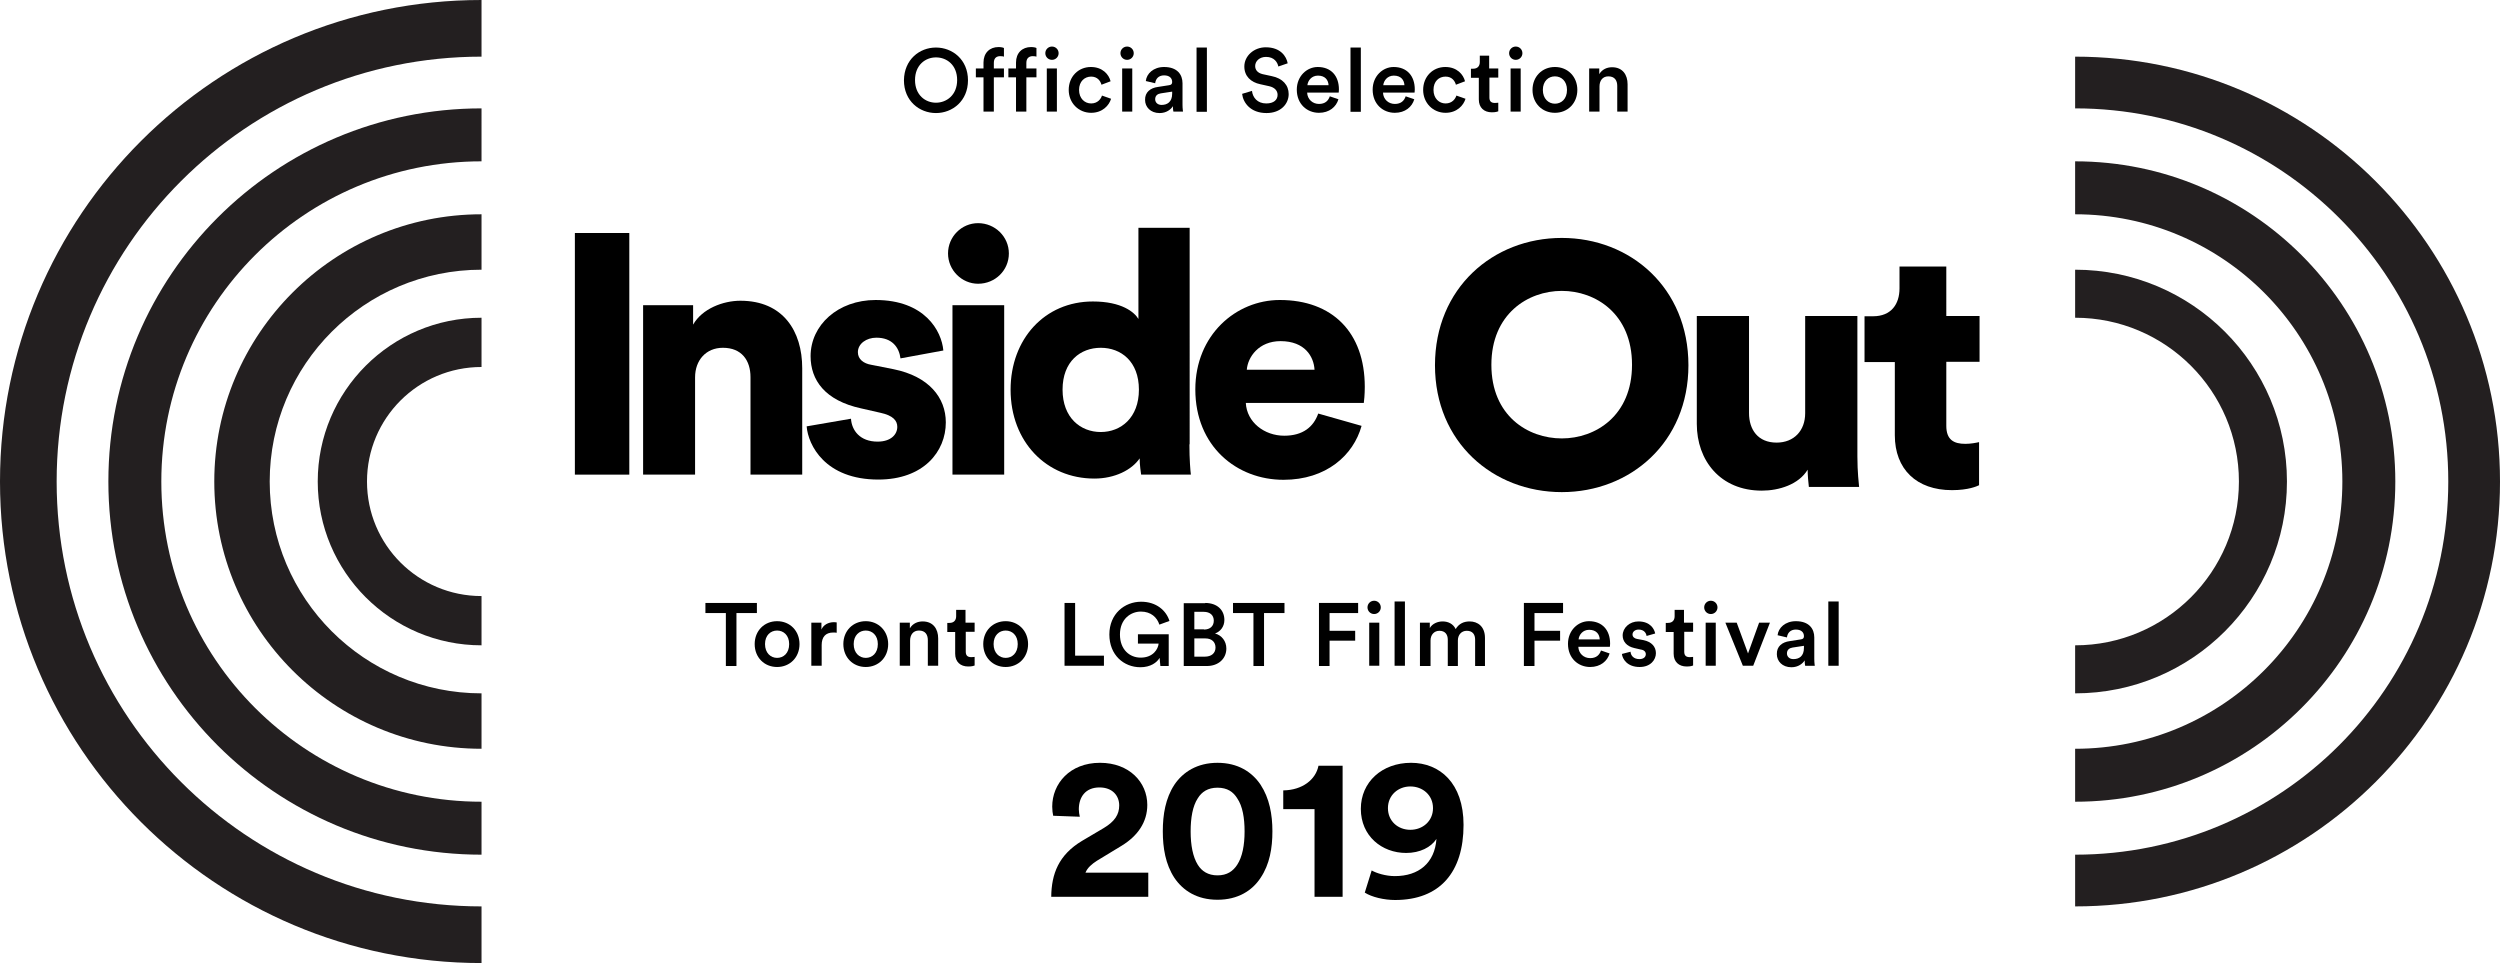
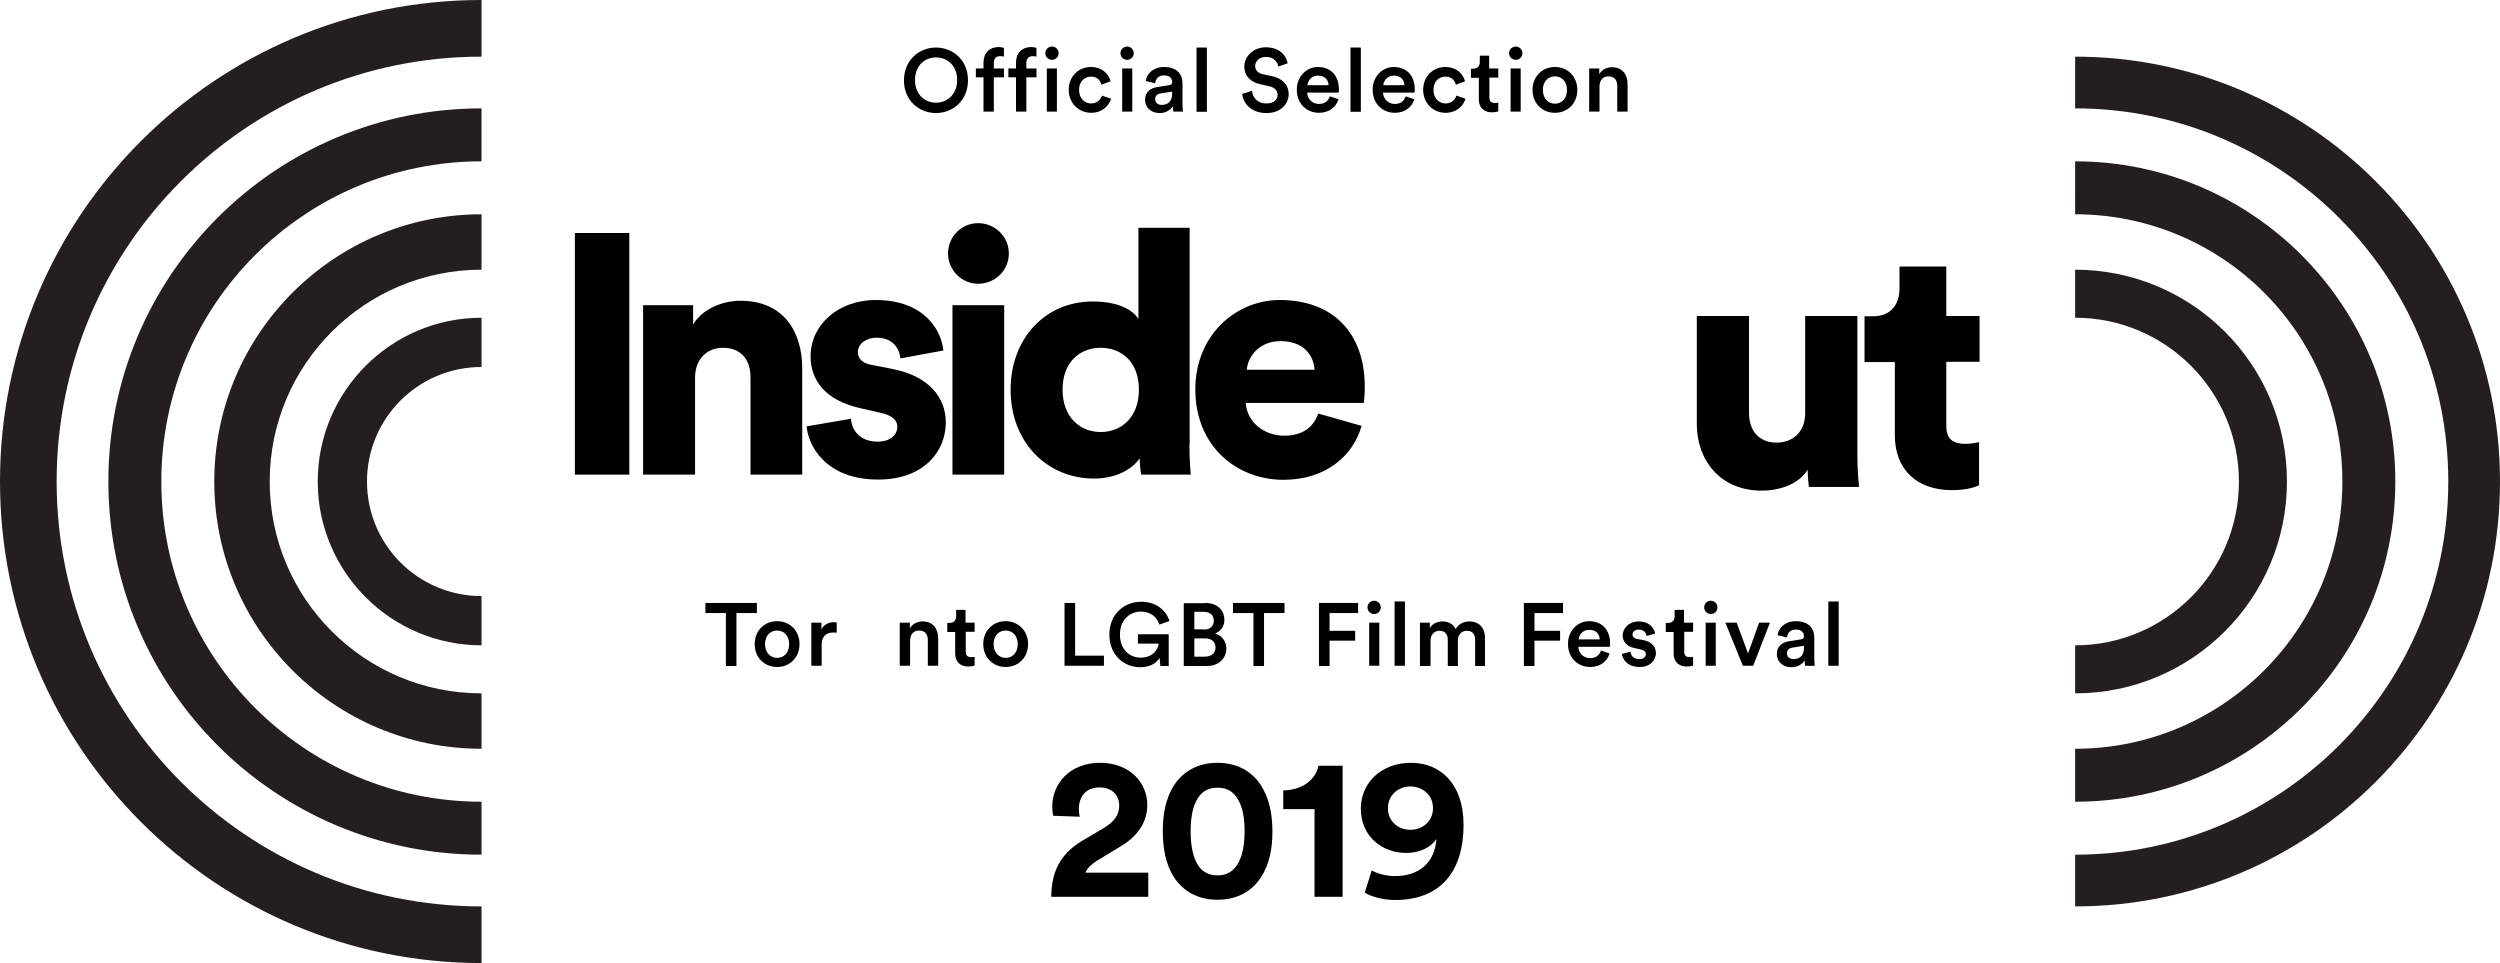
<svg xmlns="http://www.w3.org/2000/svg" version="1.1" id="Layer_1" x="0px" y="0px" viewBox="0 0 1015 391" style="enable-background:new 0 0 1015 391;" xml:space="preserve">
  <style type="text/css">
	.st0{fill:#231F20;}
</style>
  <rect x="233.4" y="94.6" width="22.1" height="98.1" />
  <path d="M282.1,192.7h-21v-68.8h20.3v7.9c3.7-6.5,12.2-9.7,19.2-9.7c17.3,0,25.1,12.3,25.1,27.4v43.2h-21v-39.6  c0-6.8-3.6-11.9-11.2-11.9c-6.9,0-11.3,5.1-11.3,12V192.7z" />
  <path d="M345.5,170c0.3,4.7,3.6,9.3,10.8,9.3c5.4,0,8-2.9,8-6c0-2.5-1.7-4.6-6.8-5.7l-7.9-1.8c-14.7-3.2-20.5-11.5-20.5-21.2  c0-12.6,11.1-22.8,26.4-22.8c19.9,0,26.8,12.5,27.5,20.5l-17.4,3.2c-0.6-4.6-3.5-8.4-9.8-8.4c-4,0-7.5,2.4-7.5,5.9  c0,2.9,2.4,4.6,5.4,5.1l9.1,1.8c14.3,2.9,21.2,11.5,21.2,21.6c0,11.8-9,23.2-27.4,23.2c-21.6,0-28.5-14-29.1-21.6L345.5,170z" />
  <path d="M386.7,123.9h21v68.8h-21V123.9z M397.1,90.6c6.9,0,12.5,5.5,12.5,12.3c0,6.8-5.5,12.3-12.5,12.3c-6.6,0-12.2-5.5-12.2-12.3  C384.9,96.1,390.4,90.6,397.1,90.6" />
  <path d="M446.9,175.4c8.2,0,15.5-5.8,15.5-17.2c0-11.5-7.3-17-15.5-17c-8.2,0-15.5,5.5-15.5,17C431.4,169.6,438.7,175.4,446.9,175.4   M482.9,180.4c0,6.2,0.4,10.8,0.6,12.3h-20.2c-0.1-0.8-0.6-3.9-0.6-6.6c-3.2,4.7-10.1,8.2-18.4,8.2c-19.4,0-34-14.9-34-36.1  c0-20.5,13.8-35.8,33.4-35.8c11.8,0,16.9,4.4,18.5,7.1V92.5h20.8V180.4z" />
  <path d="M533.7,150.1c-0.3-5.3-3.9-11.6-13.8-11.6c-8.9,0-13.3,6.5-13.7,11.6H533.7z M552.8,172.9c-3.3,11.9-14.3,21.9-31.7,21.9  c-19,0-35.8-13.6-35.8-36.7c0-22.1,16.5-36.3,34.3-36.3c21.3,0,34.5,13.1,34.5,35.3c0,2.9-0.3,6.1-0.4,6.5h-47.9  c0.4,7.8,7.5,13.3,15.6,13.3c7.6,0,11.9-3.6,13.8-9L552.8,172.9z" />
  <g>
-     <path d="M634.1,178c13.7,0,28.5-9.2,28.5-29.9c0-20.7-14.8-30-28.5-30c-13.8,0-28.6,9.4-28.6,30C605.5,168.8,620.3,178,634.1,178    M634.1,96.6c27.8,0,51.4,20.2,51.4,51.7c0,31.3-23.6,51.5-51.4,51.5c-27.9,0-51.5-20.2-51.5-51.5   C582.6,116.9,606.2,96.6,634.1,96.6" />
    <path d="M733.9,190.7c-3.6,6-11.6,8.5-18.6,8.5c-16.9,0-26.4-12.3-26.4-27.1v-43.8h21.2v39.4c0,6.7,3.6,12,11.2,12   c7.1,0,11.6-4.9,11.6-11.9v-39.5h21.2v57c0,6.3,0.6,11.3,0.7,12.4h-20.4C734.2,196.4,733.9,192.5,733.9,190.7" />
    <path d="M790.2,128.3h13.5v18.6h-13.5v26c0,5.7,3.1,7.3,7.7,7.3c2.2,0,4.3-0.4,5.6-0.7V197c-0.8,0.4-4.3,2-11,2   c-14.4,0-23.2-8.5-23.2-22.3v-29.7h-12.3v-18.6h3.5c7.3,0,10.7-4.9,10.7-11.3v-8.9h19V128.3z" />
  </g>
  <g>
    <path d="M380,19.3c6.7,0,13,4.9,13,13.3c0,8.4-6.3,13.3-13,13.3s-13-4.9-13-13.3C367.1,24.2,373.3,19.3,380,19.3z M380,41.7   c4.3,0,8.6-3.1,8.6-9.2s-4.2-9.2-8.6-9.2c-4.3,0-8.5,3.1-8.5,9.2S375.7,41.7,380,41.7z" />
    <path d="M403.5,25.5v2.3h4.1v3.6h-4.1v13.9h-4.2V31.4h-3.1v-3.6h3.1v-2.4c0-3.9,2.5-6.3,6.1-6.3c1,0,1.9,0.2,2.2,0.4V23   c-0.3-0.1-0.7-0.2-1.5-0.2C404.9,22.8,403.5,23.3,403.5,25.5z" />
    <path d="M416.7,25.5v2.3h4.1v3.6h-4.1v13.9h-4.2V31.4h-3.1v-3.6h3.1v-2.4c0-3.9,2.5-6.3,6.1-6.3c1,0,1.9,0.2,2.2,0.4V23   c-0.3-0.1-0.7-0.2-1.5-0.2C418.2,22.8,416.7,23.3,416.7,25.5z" />
    <path d="M427.1,18.9c1.5,0,2.7,1.2,2.7,2.7s-1.2,2.7-2.7,2.7c-1.5,0-2.7-1.2-2.7-2.7S425.6,18.9,427.1,18.9z M425,45.3V27.8h4.1   v17.5H425z" />
    <path d="M438.1,36.5c0,3.5,2.3,5.5,4.9,5.5c2.7,0,4-1.9,4.4-3.2l3.7,1.3c-0.8,2.7-3.5,5.7-8.1,5.7c-5.1,0-9.1-4-9.1-9.3   c0-5.4,3.9-9.3,9-9.3c4.7,0,7.3,3,8,5.8l-3.7,1.4c-0.4-1.5-1.6-3.3-4.2-3.3C440.4,31.1,438.1,33,438.1,36.5z" />
    <path d="M457.6,18.9c1.5,0,2.7,1.2,2.7,2.7s-1.2,2.7-2.7,2.7c-1.5,0-2.7-1.2-2.7-2.7S456.1,18.9,457.6,18.9z M455.6,45.3V27.8h4.1   v17.5H455.6z" />
    <path d="M470.1,35.3l4.5-0.7c1-0.1,1.3-0.6,1.3-1.3c0-1.5-1-2.7-3.3-2.7c-2.2,0-3.4,1.4-3.6,3.2l-3.8-0.9c0.3-3,3.1-5.7,7.4-5.7   c5.4,0,7.5,3.1,7.5,6.6v8.7c0,1.6,0.2,2.6,0.2,2.8h-3.9c0-0.1-0.2-0.8-0.2-2.2c-0.8,1.3-2.6,2.8-5.4,2.8c-3.7,0-5.9-2.5-5.9-5.3   C464.8,37.4,467.1,35.7,470.1,35.3z M475.9,38v-0.8l-4.6,0.7c-1.3,0.2-2.3,0.9-2.3,2.4c0,1.2,0.9,2.3,2.6,2.3   C473.8,42.6,475.9,41.5,475.9,38z" />
    <path d="M485.8,45.3V19.3h4.2v26.1H485.8z" />
    <path d="M519,27c-0.3-1.6-1.6-3.9-5-3.9c-2.6,0-4.4,1.7-4.4,3.7c0,1.6,1,2.8,3,3.3l3.7,0.8c4.5,0.9,6.9,3.7,6.9,7.3   c0,4-3.2,7.7-9,7.7c-6.5,0-9.5-4.2-9.9-7.8l4-1.2c0.3,2.7,2.2,5.1,5.8,5.1c3.1,0,4.6-1.5,4.6-3.5c0-1.7-1.2-3-3.4-3.5l-3.6-0.8   c-3.9-0.8-6.5-3.3-6.5-7.2c0-4.3,3.9-7.8,8.7-7.8c6,0,8.4,3.7,8.9,6.5L519,27z" />
    <path d="M543.4,40.3c-0.9,3.1-3.7,5.5-7.9,5.5c-4.8,0-9-3.5-9-9.4c0-5.5,4.1-9.2,8.5-9.2c5.4,0,8.6,3.6,8.6,9.1   c0,0.7-0.1,1.3-0.1,1.3h-12.8c0.1,2.7,2.2,4.6,4.8,4.6c2.5,0,3.8-1.3,4.4-3.1L543.4,40.3z M539.4,34.6c-0.1-2.1-1.4-3.9-4.3-3.9   c-2.6,0-4.1,2-4.3,3.9H539.4z" />
    <path d="M548.3,45.3V19.3h4.2v26.1H548.3z" />
    <path d="M574.2,40.3c-0.9,3.1-3.7,5.5-7.9,5.5c-4.8,0-9-3.5-9-9.4c0-5.5,4.1-9.2,8.5-9.2c5.4,0,8.6,3.6,8.6,9.1   c0,0.7-0.1,1.3-0.1,1.3h-12.8c0.1,2.7,2.2,4.6,4.8,4.6c2.5,0,3.8-1.3,4.4-3.1L574.2,40.3z M570.2,34.6c-0.1-2.1-1.4-3.9-4.3-3.9   c-2.6,0-4.1,2-4.3,3.9H570.2z" />
    <path d="M582,36.5c0,3.5,2.3,5.5,4.9,5.5c2.7,0,4-1.9,4.4-3.2l3.7,1.3c-0.8,2.7-3.5,5.7-8.1,5.7c-5.1,0-9.1-4-9.1-9.3   c0-5.4,3.9-9.3,9-9.3c4.7,0,7.3,3,8,5.8l-3.7,1.4c-0.4-1.5-1.6-3.3-4.2-3.3C584.2,31.1,582,33,582,36.5z" />
    <path d="M604.7,27.8h3.6v3.7h-3.6v8.1c0,1.5,0.7,2.2,2.2,2.2c0.6,0,1.3-0.1,1.4-0.1v3.5c-0.3,0.1-1,0.4-2.6,0.4   c-3.2,0-5.3-1.9-5.3-5.2v-8.8h-3.2v-3.7h0.9c1.9,0,2.7-1.2,2.7-2.7v-2.6h3.8V27.8z" />
    <path d="M615.4,18.9c1.5,0,2.7,1.2,2.7,2.7s-1.2,2.7-2.7,2.7c-1.5,0-2.7-1.2-2.7-2.7S613.9,18.9,615.4,18.9z M613.3,45.3V27.8h4.1   v17.5H613.3z" />
    <path d="M640.4,36.5c0,5.4-3.9,9.3-9.1,9.3c-5.2,0-9.1-3.9-9.1-9.3c0-5.4,3.9-9.3,9.1-9.3C636.6,27.2,640.4,31.2,640.4,36.5z    M636.2,36.5c0-3.6-2.3-5.5-4.9-5.5c-2.6,0-4.9,1.9-4.9,5.5c0,3.6,2.3,5.6,4.9,5.6C633.9,42.1,636.2,40.2,636.2,36.5z" />
    <path d="M649.4,45.3h-4.2V27.8h4.1v2.3c1.2-2,3.2-2.8,5.2-2.8c4.3,0,6.3,3.1,6.3,6.9v11.1h-4.2V34.9c0-2.2-1-3.9-3.6-3.9   c-2.4,0-3.6,1.8-3.6,4.1V45.3z" />
  </g>
  <g>
    <path d="M299,248.9v21.5h-4.3v-21.5h-8.3v-4.1h20.9v4.1H299z" />
    <path d="M324.6,261.5c0,5.4-3.9,9.3-9.1,9.3c-5.2,0-9.1-3.9-9.1-9.3c0-5.4,3.9-9.3,9.1-9.3C320.8,252.2,324.6,256.2,324.6,261.5z    M320.4,261.5c0-3.6-2.3-5.5-4.9-5.5c-2.6,0-4.9,1.9-4.9,5.5c0,3.6,2.3,5.6,4.9,5.6C318.1,267.1,320.4,265.2,320.4,261.5z" />
    <path d="M339.7,256.9c-0.5-0.1-0.9-0.1-1.4-0.1c-3.2,0-4.7,1.9-4.7,5.1v8.4h-4.2v-17.5h4.1v2.8c0.8-1.9,2.8-3,5.1-3   c0.5,0,0.9,0.1,1.1,0.1V256.9z" />
-     <path d="M360.6,261.5c0,5.4-3.9,9.3-9.1,9.3c-5.2,0-9.1-3.9-9.1-9.3c0-5.4,3.9-9.3,9.1-9.3C356.7,252.2,360.6,256.2,360.6,261.5z    M356.4,261.5c0-3.6-2.3-5.5-4.9-5.5c-2.6,0-4.9,1.9-4.9,5.5c0,3.6,2.3,5.6,4.9,5.6C354.1,267.1,356.4,265.2,356.4,261.5z" />
    <path d="M369.5,270.3h-4.2v-17.5h4.1v2.3c1.2-2,3.2-2.8,5.2-2.8c4.3,0,6.3,3.1,6.3,6.9v11.1h-4.2v-10.4c0-2.2-1-3.9-3.6-3.9   c-2.4,0-3.6,1.8-3.6,4.1V270.3z" />
    <path d="M392.1,252.8h3.6v3.7h-3.6v8.1c0,1.5,0.7,2.2,2.2,2.2c0.6,0,1.3-0.1,1.4-0.1v3.5c-0.3,0.1-1,0.4-2.6,0.4   c-3.2,0-5.3-1.9-5.3-5.2v-8.8h-3.2v-3.7h0.9c1.9,0,2.7-1.2,2.7-2.7v-2.6h3.8V252.8z" />
    <path d="M417.4,261.5c0,5.4-3.9,9.3-9.1,9.3c-5.2,0-9.1-3.9-9.1-9.3c0-5.4,3.9-9.3,9.1-9.3C413.5,252.2,417.4,256.2,417.4,261.5z    M413.2,261.5c0-3.6-2.3-5.5-4.9-5.5c-2.6,0-4.9,1.9-4.9,5.5c0,3.6,2.3,5.6,4.9,5.6C410.9,267.1,413.2,265.2,413.2,261.5z" />
    <path d="M432.2,270.3v-25.5h4.3v21.4h11.7v4.1H432.2z" />
    <path d="M471.1,270.3l-0.3-3.2c-1.1,1.9-3.7,3.8-7.8,3.8c-6.7,0-12.6-4.9-12.6-13.3c0-8.4,6.2-13.3,12.9-13.3   c6.2,0,10.2,3.6,11.5,7.8l-4.1,1.5c-0.9-2.9-3.4-5.3-7.5-5.3c-4.1,0-8.5,3-8.5,9.3c0,6.2,4,9.4,8.4,9.4c5.1,0,7.1-3.5,7.3-5.7h-8.4   v-3.8h12.5v12.9H471.1z" />
    <path d="M489.3,244.8c4.9,0,7.8,2.9,7.8,6.9c0,2.7-1.6,4.7-3.8,5.5c2.7,0.7,4.6,3.1,4.6,6.1c0,4.1-3.2,7.1-7.9,7.1h-9.4v-25.5   H489.3z M488.8,255.6c2.5,0,4-1.4,4-3.6c0-2.2-1.5-3.6-4.1-3.6h-3.8v7.1H488.8z M489.2,266.6c2.6,0,4.3-1.4,4.3-3.7   c0-2.2-1.5-3.7-4.1-3.7h-4.5v7.4H489.2z" />
    <path d="M513.2,248.9v21.5h-4.3v-21.5h-8.3v-4.1h20.9v4.1H513.2z" />
    <path d="M535.5,270.3v-25.5h15.9v4.1h-11.6v7.2h10.4v4h-10.4v10.3H535.5z" />
    <path d="M557.9,243.9c1.5,0,2.7,1.2,2.7,2.7s-1.2,2.7-2.7,2.7c-1.5,0-2.7-1.2-2.7-2.7S556.4,243.9,557.9,243.9z M555.9,270.3v-17.5   h4.1v17.5H555.9z" />
    <path d="M566.2,270.3v-26.1h4.2v26.1H566.2z" />
    <path d="M576.5,270.3v-17.5h4v2.2c1-1.8,3.2-2.7,5.2-2.7c2.3,0,4.3,1,5.3,3.1c1.4-2.3,3.4-3.1,5.7-3.1c3.2,0,6.2,2,6.2,6.7v11.4h-4   v-10.7c0-2.1-1-3.6-3.4-3.6c-2.2,0-3.6,1.7-3.6,3.9v10.4h-4.1v-10.7c0-2-1-3.6-3.4-3.6c-2.2,0-3.6,1.7-3.6,3.9v10.4H576.5z" />
    <path d="M618.7,270.3v-25.5h15.9v4.1H623v7.2h10.4v4H623v10.3H618.7z" />
    <path d="M653.5,265.3c-0.9,3.1-3.7,5.5-7.9,5.5c-4.8,0-9-3.5-9-9.4c0-5.5,4.1-9.2,8.5-9.2c5.4,0,8.6,3.6,8.6,9.1   c0,0.7-0.1,1.3-0.1,1.3h-12.8c0.1,2.7,2.2,4.6,4.8,4.6c2.5,0,3.8-1.3,4.4-3.1L653.5,265.3z M649.5,259.6c-0.1-2.1-1.4-3.9-4.3-3.9   c-2.6,0-4.1,2-4.3,3.9H649.5z" />
    <path d="M662,264.6c0.1,1.6,1.3,3,3.6,3c1.7,0,2.6-0.9,2.6-2c0-0.9-0.6-1.7-2.1-1.9l-2.6-0.6c-3.1-0.7-4.7-2.7-4.7-5.1   c0-3.1,2.8-5.7,6.4-5.7c4.9,0,6.5,3.2,6.8,4.9l-3.5,1c-0.1-1-0.9-2.6-3.2-2.6c-1.5,0-2.5,0.9-2.5,2c0,0.9,0.7,1.6,1.8,1.8l2.7,0.5   c3.3,0.7,5,2.7,5,5.3c0,2.7-2.2,5.6-6.6,5.6c-5.1,0-7-3.3-7.2-5.3L662,264.6z" />
    <path d="M683.8,252.8h3.6v3.7h-3.6v8.1c0,1.5,0.7,2.2,2.2,2.2c0.6,0,1.3-0.1,1.4-0.1v3.5c-0.3,0.1-1,0.4-2.6,0.4   c-3.2,0-5.3-1.9-5.3-5.2v-8.8h-3.2v-3.7h0.9c1.9,0,2.7-1.2,2.7-2.7v-2.6h3.8V252.8z" />
    <path d="M694.6,243.9c1.5,0,2.7,1.2,2.7,2.7s-1.2,2.7-2.7,2.7c-1.5,0-2.7-1.2-2.7-2.7S693.1,243.9,694.6,243.9z M692.5,270.3v-17.5   h4.1v17.5H692.5z" />
    <path d="M711.8,270.3h-4.2l-7.1-17.5h4.6l4.6,12.5l4.5-12.5h4.4L711.8,270.3z" />
    <path d="M726.6,260.3l4.5-0.7c1-0.1,1.3-0.6,1.3-1.3c0-1.5-1-2.7-3.3-2.7c-2.2,0-3.4,1.4-3.6,3.2l-3.8-0.9c0.3-3,3.1-5.7,7.4-5.7   c5.4,0,7.5,3.1,7.5,6.6v8.7c0,1.6,0.2,2.6,0.2,2.8h-3.9c0-0.1-0.2-0.8-0.2-2.2c-0.8,1.3-2.6,2.8-5.4,2.8c-3.7,0-5.9-2.5-5.9-5.3   C721.3,262.4,723.6,260.7,726.6,260.3z M732.4,263v-0.8l-4.6,0.7c-1.3,0.2-2.3,0.9-2.3,2.4c0,1.2,0.9,2.3,2.6,2.3   C730.4,267.6,732.4,266.5,732.4,263z" />
    <path d="M742.3,270.3v-26.1h4.2v26.1H742.3z" />
  </g>
  <g>
    <path d="M427.6,331.2c-0.2-0.7-0.4-2.4-0.4-3.7c0-9.3,7.1-17.8,19.4-17.8c11.9,0,19.2,7.9,19.2,17.1c0,6.9-3.8,12.5-10.3,16.5   l-10.2,6.2c-2,1.3-3.8,2.8-4.6,4.8h25.5v9.8h-39.4c0.1-9.3,3-17,12.5-22.7l8.8-5.2c4.5-2.7,6.3-5.5,6.3-9.2c0-3.9-2.7-7.3-8-7.3   c-5.7,0-8.4,3.9-8.4,8.9c0,1,0.2,2.1,0.4,3L427.6,331.2z" />
    <path d="M476.8,318.6c3.5-5.2,9.3-8.9,17.5-8.9c8.3,0,14,3.7,17.5,8.9c3.6,5.5,4.8,12.1,4.8,18.9s-1.1,13.4-4.8,18.9   c-3.4,5.2-9.2,8.9-17.5,8.9c-8.3,0-14-3.7-17.5-8.9c-3.6-5.5-4.7-12.1-4.7-18.9S473.2,324.1,476.8,318.6z M486.3,351.1   c1.6,2.6,4.2,4.3,8,4.3c3.9,0,6.3-1.7,8-4.3c2.1-3.2,3-8,3-13.5s-0.8-10.3-3-13.5c-1.6-2.6-4-4.3-8-4.3c-3.9,0-6.4,1.7-8,4.3   c-2.1,3.2-2.9,8-2.9,13.5S484.3,347.9,486.3,351.1z" />
    <path d="M533.7,364.1v-35.6H521v-7.6c7.8-0.1,13.2-4.4,14.3-10h9.8v53.2H533.7z" />
  </g>
  <path class="st0" d="M994,195.5c0,83.7-67.8,151.5-151.5,151.5v21c95.3,0,172.5-77.2,172.5-172.5S937.7,23,842.5,23v21  C926.1,44,994,111.8,994,195.5z" />
  <path class="st0" d="M951,195.5c0,59.9-48.6,108.5-108.5,108.5v21.5c71.8,0,130-58.2,130-130s-58.2-130-130-130V87  C902.4,87,951,135.6,951,195.5z" />
  <path class="st0" d="M909,195.5c0,36.7-29.8,66.5-66.5,66.5v19.5c47.5,0,86-38.5,86-86c0-47.5-38.5-86-86-86V129  C879.2,129,909,158.8,909,195.5z" />
  <g>
    <path class="st0" d="M23,195.5C23,100.2,100.2,23,195.5,23V0C87.5,0,0,87.5,0,195.5S87.5,391,195.5,391v-23   C100.2,368,23,290.8,23,195.5z" />
    <path class="st0" d="M65.5,195.5c0-71.8,58.2-130,130-130V44C111.8,44,44,111.8,44,195.5S111.8,347,195.5,347v-21.5   C123.7,325.5,65.5,267.3,65.5,195.5z" />
    <path class="st0" d="M109.5,195.5c0-47.5,38.5-86,86-86V87C135.6,87,87,135.6,87,195.5C87,255.4,135.6,304,195.5,304v-22.5   C148,281.5,109.5,243,109.5,195.5z" />
    <path class="st0" d="M149,195.5c0-25.7,20.8-46.5,46.5-46.5v-20c-36.7,0-66.5,29.8-66.5,66.5s29.8,66.5,66.5,66.5v-20   C169.8,242,149,221.2,149,195.5z" />
  </g>
  <g>
    <path d="M556.9,353.4c1.9,1.1,5.7,2.3,9.4,2.3c9.7,0,16.2-5.3,16.9-15.1c-2.2,3.4-6.7,5.7-12.3,5.7c-9.9,0-18.4-6.9-18.4-17.9   c0-10.9,8.6-18.7,20.4-18.7c11.6,0,21.3,8.2,21.3,25.2c0,19.2-9.6,30.5-27.8,30.5c-4.5,0-9.5-1.2-12.3-3L556.9,353.4z M572.6,319.3   c-4.9,0-9.1,3.5-9.1,8.8c0,5.3,4.1,8.8,9.1,8.8s9.2-3.5,9.2-8.8S577.6,319.3,572.6,319.3z" />
  </g>
</svg>